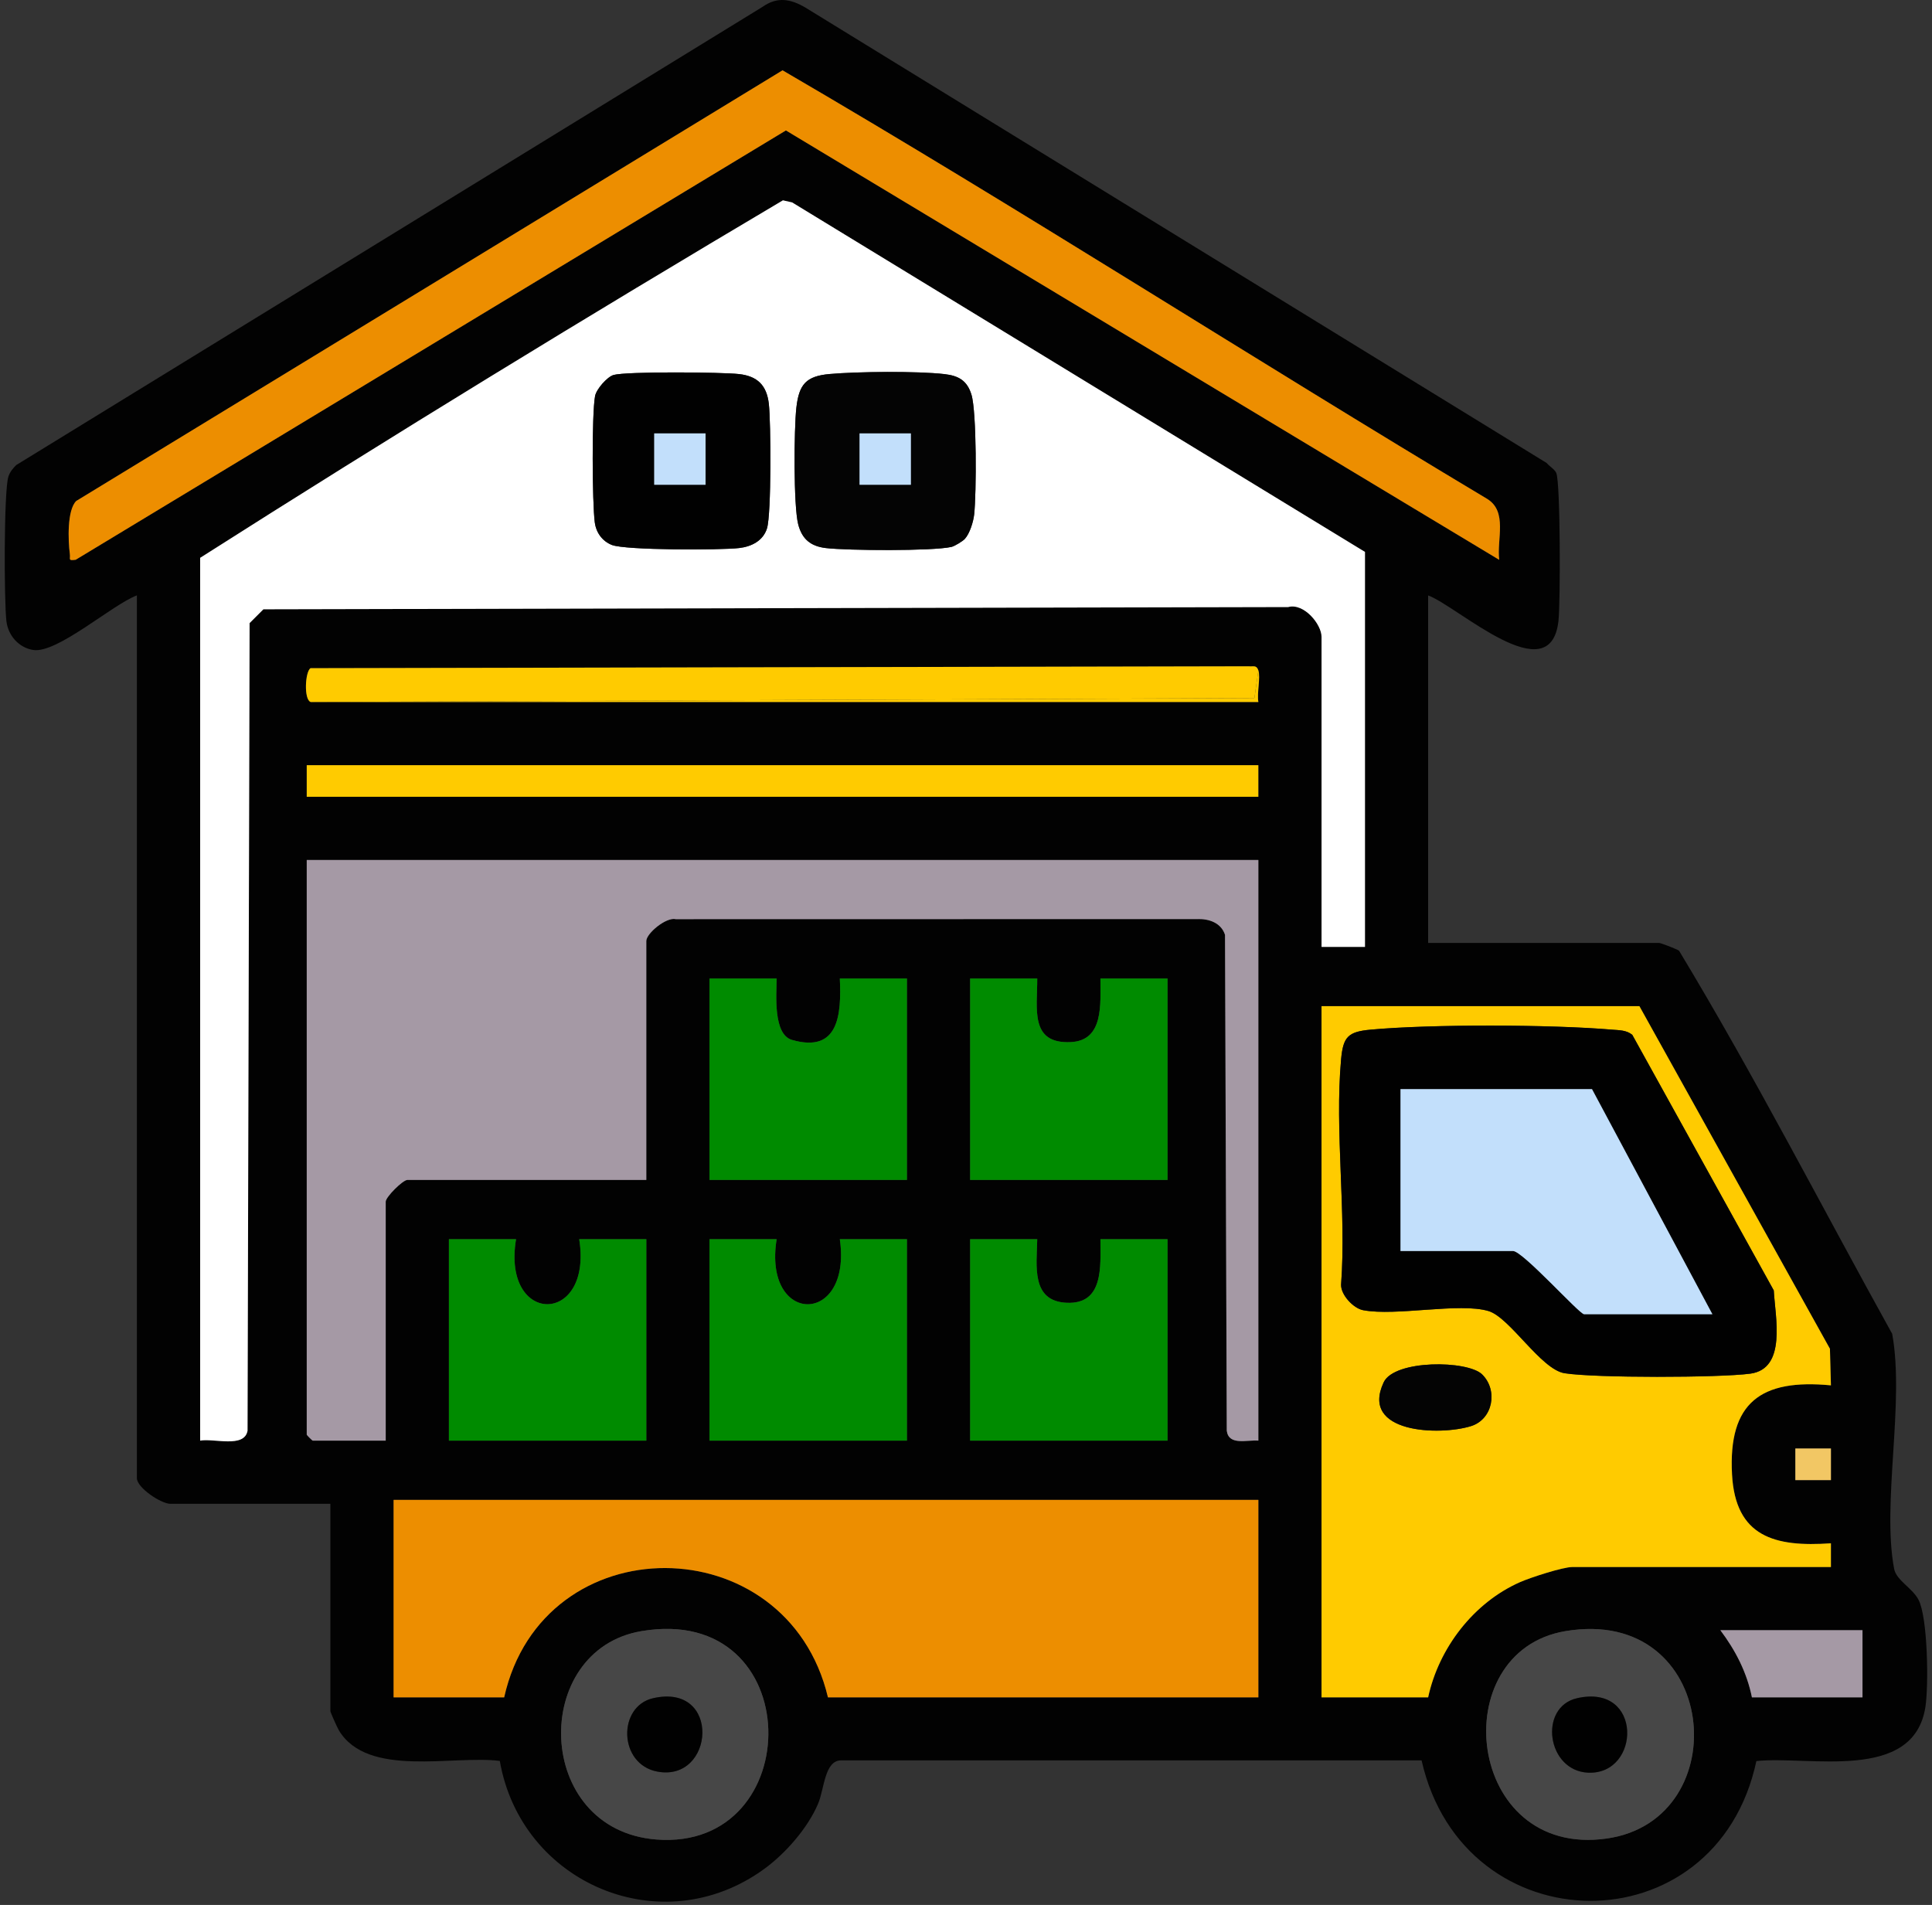
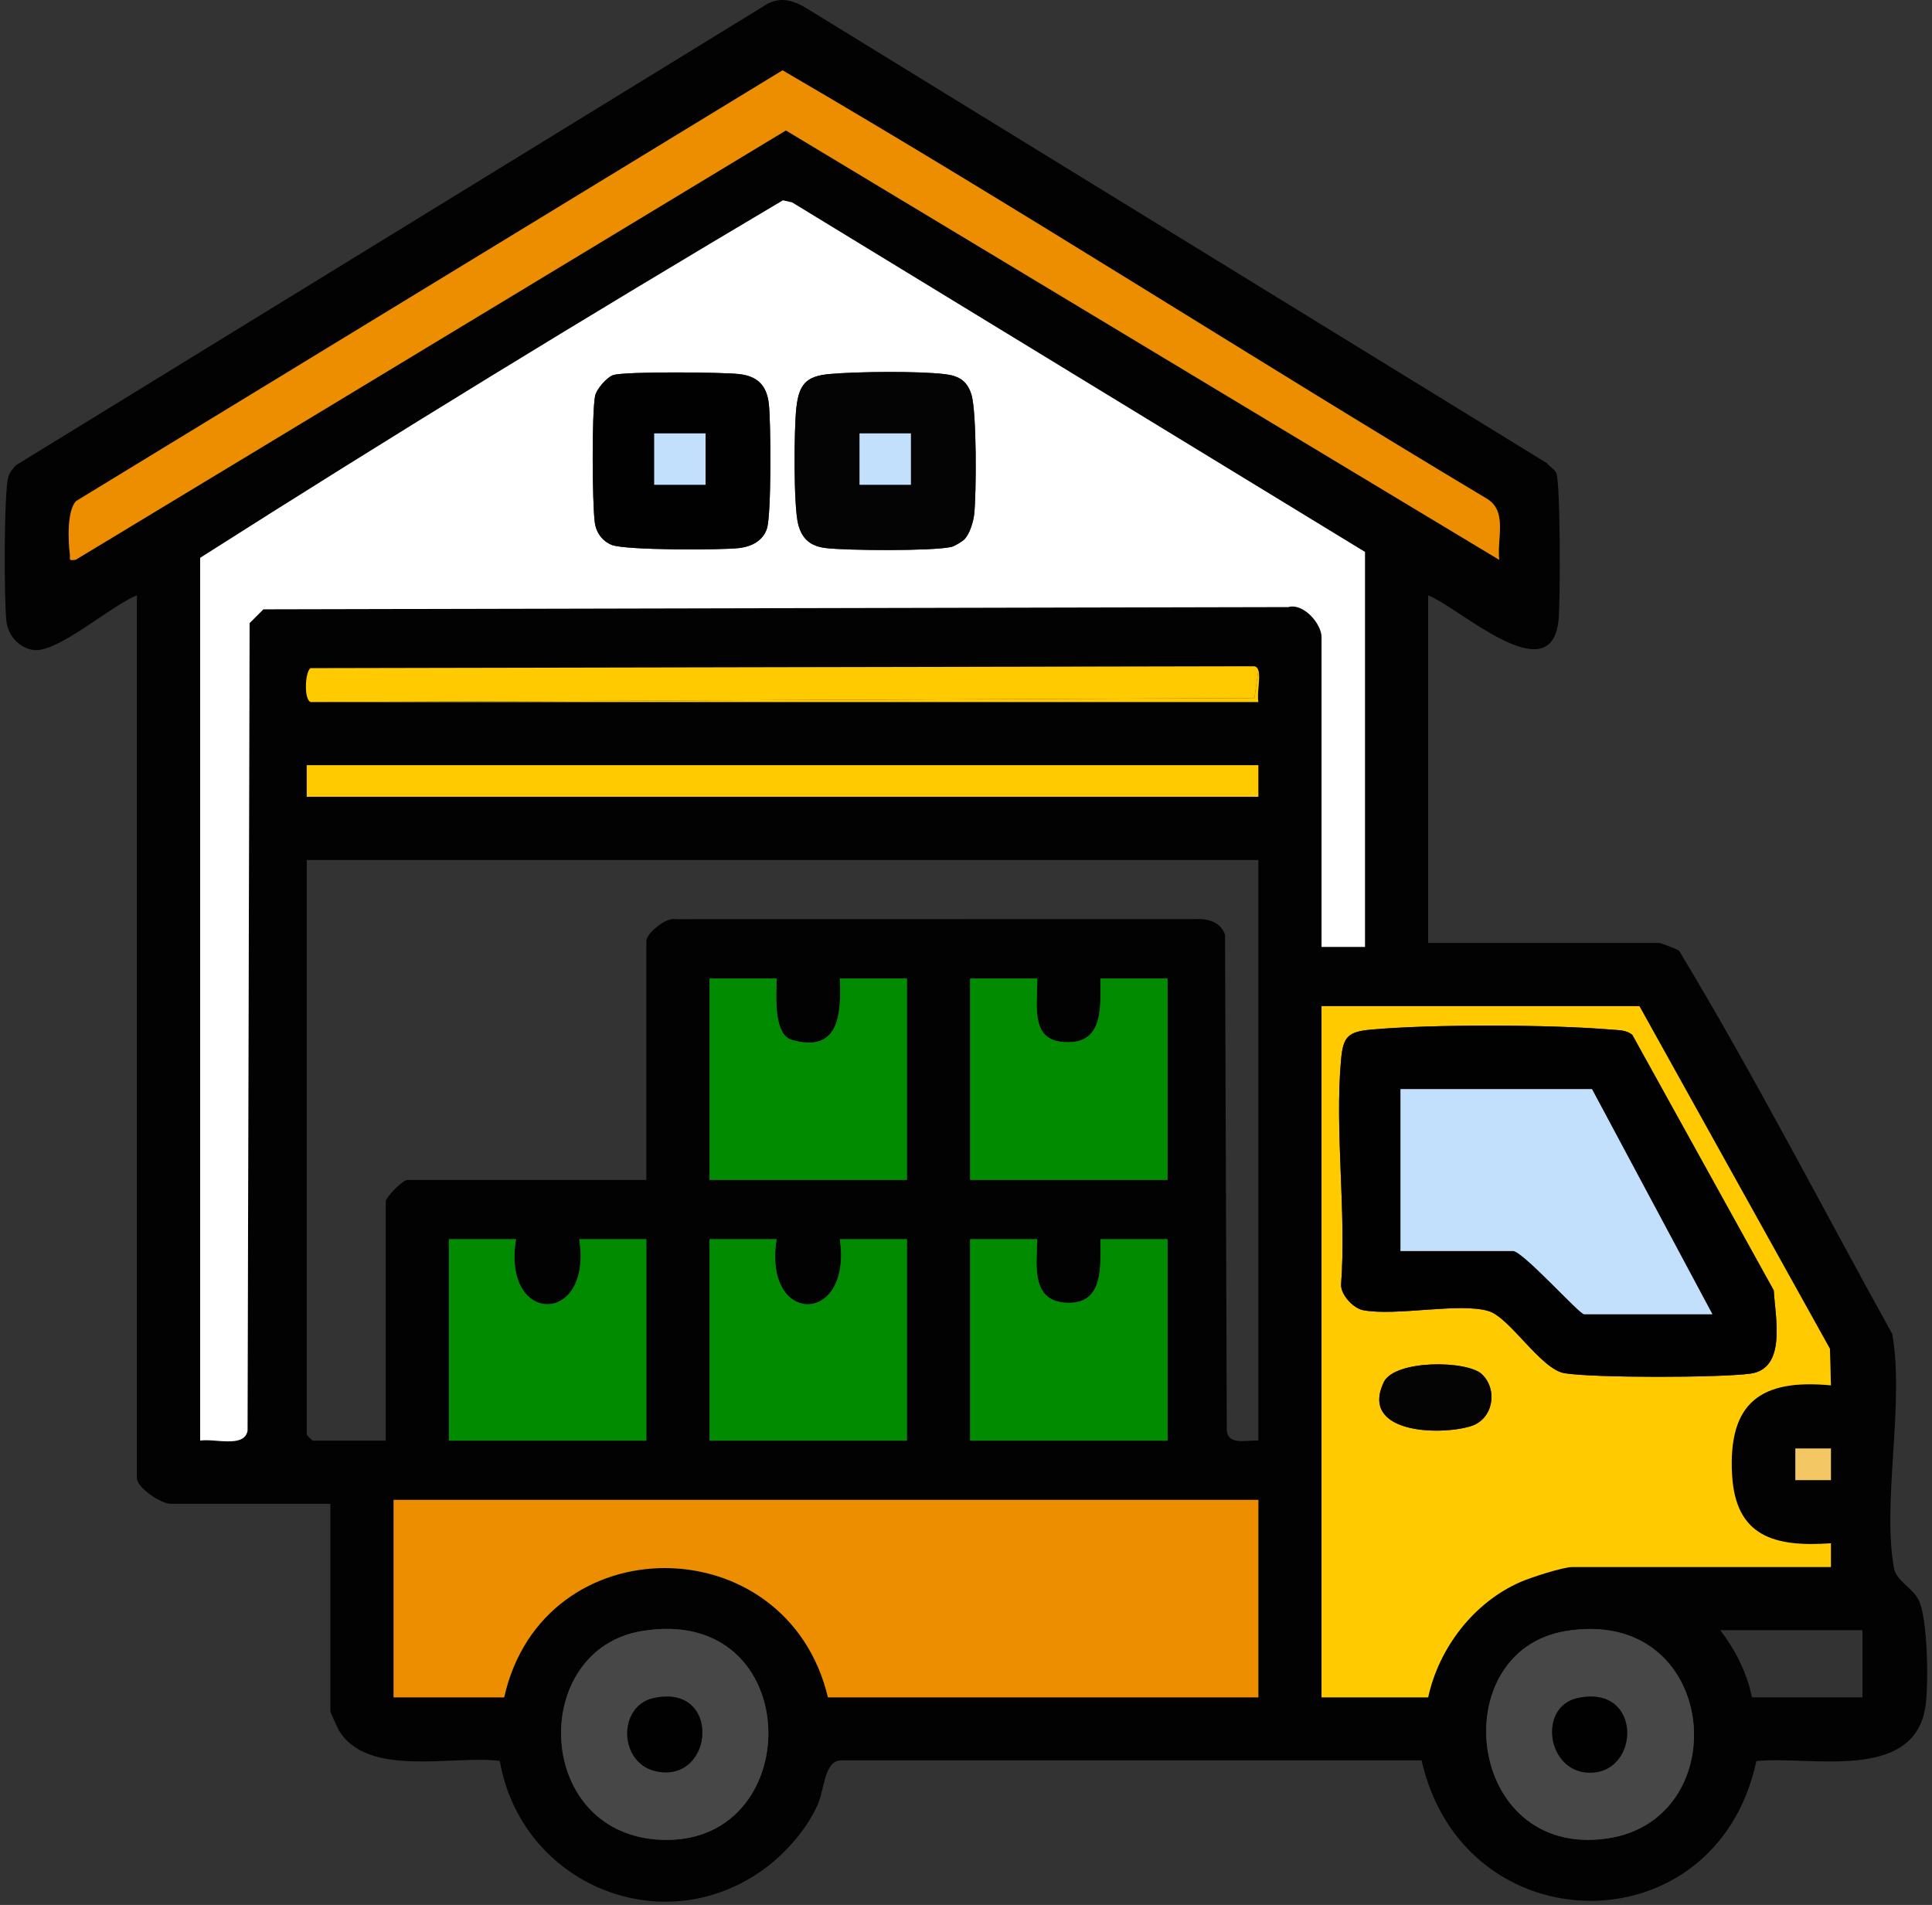
<svg xmlns="http://www.w3.org/2000/svg" width="214" height="211" viewBox="0 0 214 211" fill="none">
  <rect x="0" y="0" width="214" height="211" fill="#333333" stroke="none" />
  <path d="M158.189 65.943V104.443H183.775C183.965 104.443 185.705 105.113 185.98 105.301C194.323 119.109 201.75 133.596 209.592 147.742C210.986 155.415 208.427 166.522 209.807 173.776C210.05 175.045 211.836 175.895 212.508 177.199C213.545 179.2 213.635 186.729 213.27 189.071C211.958 197.461 200.378 194.441 194.547 195.062C190.101 215.849 162.12 215.587 157.462 194.985H93.215C91.317 194.942 91.328 198.128 90.607 199.81C89.453 202.506 87.013 205.284 84.67 206.996C73.326 215.277 57.72 208.652 55.362 195.048C50.217 194.378 40.727 196.962 37.537 191.658C37.363 191.369 36.595 189.651 36.595 189.537V166.568H18.882C17.839 166.568 15.163 164.782 15.163 163.726V65.946C12.416 66.983 6.34 72.397 3.686 71.994C2.091 71.751 0.904 70.401 0.711 68.808C0.447 66.64 0.42 54.42 0.926 52.799C1.078 52.309 1.44 51.849 1.813 51.501L84.474 0.752C86.096 -0.397 87.588 -0.119 89.216 0.842L171.313 51.28C171.612 51.637 172.219 51.993 172.385 52.394C172.851 53.505 172.848 66.85 172.622 68.8C171.71 76.729 161.455 67.139 158.178 65.946L158.189 65.943ZM166.061 62.006C165.776 59.735 167.02 56.669 164.722 55.258C138.594 39.628 112.973 23.116 86.679 7.791L8.442 55.495C7.418 56.516 7.544 59.898 7.737 61.361C7.819 61.968 7.497 62.117 8.385 62.003L87.052 14.449L166.061 62.009V62.006ZM151.193 61.132L87.743 22.422L86.722 22.19C65.007 35.062 43.461 48.233 22.17 61.788V159.568C23.722 159.287 27.059 160.425 27.419 158.476L27.647 69.017L29.177 67.487L142.686 67.239C144.428 66.763 146.382 69.143 146.382 70.54V104.882H151.193V61.132ZM34.415 77.756H139.386C139.207 76.802 139.637 75.027 139.386 74.257C139.174 73.611 138.801 73.859 138.316 73.799L34.39 74.009C33.794 74.425 33.647 77.5 34.417 77.756H34.415ZM139.384 84.756H33.979V88.255H139.384V84.756ZM139.384 95.256H33.979V158.911C33.979 158.958 34.589 159.568 34.635 159.568H42.726V133.1C42.726 132.588 44.618 130.693 45.132 130.693H71.592V104.226C71.592 103.395 73.789 101.552 74.862 101.81L132.624 101.799C133.942 101.753 135.268 102.227 135.692 103.545L135.886 158.476C136.106 160.153 138.12 159.467 139.386 159.568V95.256H139.384ZM86.025 108.381H78.591V130.693H100.459V108.381H93.024C93.207 112.376 92.923 116.662 87.735 115.188C85.617 114.587 86.012 110.17 86.025 108.381ZM114.892 108.381H107.457V130.693H129.325V108.381H121.891C121.88 111.202 122.288 115.243 118.621 115.425C114.04 115.651 114.903 111.747 114.892 108.381ZM181.589 111.444H146.38V188.006H158.189C159.37 182.536 163.23 177.504 168.383 175.236C169.519 174.737 173.106 173.569 174.155 173.569H202.803V170.941C196.594 171.377 192.225 170.239 191.852 163.309C191.422 155.35 195.039 152.7 202.806 153.446L202.697 149.394L181.592 111.444H181.589ZM57.159 137.255H49.724V159.568H71.592V137.255H64.158C65.679 146.838 55.566 146.878 57.159 137.255ZM86.025 137.255H78.591V159.568H100.459V137.255H93.024C94.423 146.857 84.482 146.876 86.025 137.255ZM114.892 137.255H107.457V159.568H129.325V137.255H121.891C121.899 140.319 122.258 144.471 118.164 144.3C114.189 144.131 114.829 140.232 114.892 137.255ZM202.803 160.439H198.861V163.943H202.803V160.439ZM139.384 166.13H43.599V188.004H55.847C60.134 168.828 87.182 168.986 91.712 188.004H139.386V166.13H139.384ZM71.04 180.671C58.746 182.756 59.113 202.675 72.689 203.748C89.51 205.077 89.515 177.534 71.04 180.671ZM173.384 180.671C159.925 182.939 162.356 205.866 177.979 203.639C192.481 201.57 190.417 177.801 173.384 180.671ZM206.301 180.567H190.556C192.233 182.795 193.496 185.243 194.054 188.004H206.301V180.567Z" fill="#020202" />
  <path d="M151.193 61.132V104.882H146.382V70.54C146.382 69.143 144.428 66.763 142.686 67.239L29.177 67.487L27.647 69.017L27.419 158.476C27.059 160.428 23.719 159.29 22.17 159.568V61.788C43.461 48.233 65.007 35.062 86.722 22.19L87.743 22.422L151.193 61.132ZM67.963 41.535C67.25 41.741 66.058 43.111 65.914 43.86C65.538 45.831 65.595 55.71 65.881 57.872C66.028 58.989 66.703 59.939 67.767 60.361C69.256 60.955 79.791 60.947 81.877 60.704C83.238 60.546 84.523 59.901 84.953 58.531C85.448 56.944 85.397 46.784 85.157 44.718C84.917 42.651 83.902 41.671 81.877 41.436C79.982 41.216 69.357 41.129 67.961 41.537L67.963 41.535ZM106.878 59.683C107.414 59.095 107.814 57.796 107.904 56.987C108.16 54.692 108.192 45.611 107.602 43.707C107.123 42.163 106.197 41.622 104.621 41.439C101.629 41.093 94.968 41.156 91.905 41.428C89.287 41.66 88.5 42.572 88.209 45.167C87.945 47.528 87.885 56.037 88.415 58.085C88.843 59.738 89.817 60.511 91.481 60.707C93.865 60.987 103.271 61.053 105.378 60.582C105.726 60.503 106.624 59.961 106.878 59.686V59.683Z" fill="white" />
-   <path d="M139.384 95.256V159.568C138.12 159.464 136.106 160.153 135.883 158.476L135.69 103.545C135.265 102.227 133.939 101.756 132.622 101.799L74.859 101.81C73.786 101.552 71.589 103.395 71.589 104.226V130.693H45.129C44.615 130.693 42.723 132.586 42.723 133.1V159.568H34.633C34.586 159.568 33.976 158.958 33.976 158.911V95.256H139.381H139.384Z" fill="#A599A5" />
  <path d="M139.384 166.13V188.004H91.709C87.18 168.986 60.132 168.828 55.844 188.004H43.597V166.13H139.381H139.384Z" fill="#ED8E00" />
  <path d="M181.589 111.444L202.694 149.394L202.803 153.446C195.037 152.7 191.419 155.35 191.849 163.309C192.222 170.239 196.591 171.377 202.803 170.941V173.569H174.155C173.106 173.569 169.519 174.735 168.383 175.236C163.23 177.504 159.37 182.539 158.189 188.006H146.38V111.444H181.589ZM180.81 114.633C180.154 114.088 179.34 114.118 178.545 114.05C171.767 113.473 158.573 113.432 151.827 114.05C149.306 114.279 148.773 114.851 148.547 117.331C147.822 125.263 149.145 134.26 148.544 142.312C148.525 143.439 149.902 144.918 150.983 145.122C154.642 145.819 161.66 144.251 164.88 145.22C167.246 145.934 170.689 151.693 173.302 152.107C176.659 152.64 190.398 152.613 193.858 152.156C197.93 151.616 196.637 145.901 196.471 142.933L180.808 114.638L180.81 114.633ZM164.191 152.254C162.585 150.644 154.451 150.59 153.267 153.109C150.602 158.767 159.463 159.045 162.931 157.966C165.359 157.209 165.952 154.021 164.191 152.256V152.254Z" fill="#FFCB00" />
  <path d="M166.061 62.006L87.052 14.446L8.385 62C7.495 62.115 7.816 61.965 7.737 61.358C7.541 59.895 7.418 56.511 8.442 55.492L86.679 7.789C112.973 23.116 138.594 39.626 164.722 55.255C167.022 56.666 165.776 59.735 166.061 62.003V62.006Z" fill="#ED8E00" />
  <path d="M86.025 137.255C84.482 146.876 94.421 146.857 93.024 137.255H100.459V159.568H78.591V137.255H86.025Z" fill="#008B00" />
  <path d="M86.025 108.381C86.009 110.17 85.614 114.587 87.735 115.188C92.923 116.661 93.207 112.376 93.024 108.381H100.459V130.693H78.591V108.381H86.025Z" fill="#008B00" />
  <path d="M57.159 137.255C55.566 146.878 65.68 146.838 64.158 137.255H71.592V159.568H49.724V137.255H57.159Z" fill="#008B00" />
  <path d="M114.892 137.255C114.829 140.232 114.189 144.131 118.164 144.3C122.258 144.474 121.899 140.321 121.891 137.255H129.325V159.568H107.457V137.255H114.892Z" fill="#008B00" />
  <path d="M114.892 108.381C114.903 111.744 114.037 115.651 118.621 115.425C122.291 115.243 121.88 111.205 121.891 108.381H129.325V130.693H107.457V108.381H114.892Z" fill="#008B00" />
  <path d="M173.384 180.671C190.417 177.798 192.481 201.569 177.979 203.639C162.356 205.866 159.926 182.941 173.384 180.671ZM174.683 188.099C170.398 189.076 171.318 196.145 175.91 196.347C181.758 196.603 182.003 186.43 174.683 188.099Z" fill="#474747" />
  <path d="M71.04 180.671C89.518 177.534 89.51 205.077 72.689 203.748C59.114 202.675 58.746 182.756 71.04 180.671ZM72.338 188.099C68.399 188.998 68.497 195.397 72.79 196.224C79.157 197.45 79.936 186.364 72.338 188.099Z" fill="#474747" />
  <path d="M139.381 84.756H33.976V88.255H139.381V84.756Z" fill="#FFCB00" />
  <path d="M139.384 74.257L138.948 77.323L34.415 77.758C33.644 77.502 33.791 74.428 34.388 74.011L138.314 73.802C138.798 73.862 139.171 73.614 139.384 74.259V74.257Z" fill="#FFCB00" />
-   <path d="M206.301 180.567V188.004H194.054C193.496 185.24 192.233 182.792 190.556 180.567H206.301Z" fill="#A599A5" />
  <path d="M139.384 74.256C139.637 75.027 139.207 76.805 139.384 77.758H34.412L138.945 77.32L139.381 74.254L139.384 74.256Z" fill="#FFCB00" />
  <path d="M202.806 160.439H198.864V163.943H202.806V160.439Z" fill="#F2C764" />
  <path d="M106.878 59.683C106.627 59.958 105.726 60.5 105.378 60.579C103.273 61.05 93.868 60.987 91.481 60.704C89.817 60.508 88.843 59.735 88.415 58.082C87.885 56.034 87.945 47.525 88.209 45.164C88.5 42.566 89.287 41.657 91.905 41.425C94.968 41.153 101.629 41.091 104.621 41.436C106.197 41.619 107.123 42.163 107.602 43.705C108.192 45.608 108.16 54.692 107.904 56.985C107.814 57.793 107.414 59.095 106.878 59.68V59.683ZM100.897 48.004H95.207V53.695H100.897V48.004Z" fill="#040404" />
  <path d="M67.963 41.535C69.357 41.129 79.985 41.216 81.879 41.434C83.905 41.668 84.928 42.705 85.16 44.715C85.391 46.724 85.451 56.941 84.956 58.529C84.528 59.898 83.243 60.544 81.879 60.702C79.791 60.944 69.259 60.952 67.77 60.358C66.708 59.936 66.033 58.986 65.884 57.87C65.598 55.708 65.541 45.829 65.916 43.857C66.058 43.108 67.253 41.739 67.966 41.532L67.963 41.535ZM78.153 48.004H72.463V53.695H78.153V48.004Z" fill="#010101" />
  <path d="M180.81 114.633L196.474 142.927C196.637 145.898 197.93 151.611 193.861 152.15C190.401 152.608 176.662 152.635 173.305 152.101C170.689 151.687 167.248 145.928 164.883 145.215C161.66 144.245 154.642 145.814 150.986 145.117C149.905 144.91 148.53 143.431 148.547 142.306C149.148 134.255 147.825 125.258 148.549 117.326C148.775 114.845 149.309 114.273 151.83 114.045C158.575 113.429 171.77 113.47 178.548 114.045C179.343 114.113 180.157 114.083 180.813 114.627L180.81 114.633ZM189.679 145.569L176.341 120.632H155.129V138.568H167.594C168.677 138.568 174.941 145.569 175.467 145.569H189.682H189.679Z" fill="#010101" />
  <path d="M164.191 152.254C165.953 154.018 165.359 157.209 162.931 157.964C159.463 159.042 150.602 158.764 153.267 153.106C154.454 150.587 162.588 150.644 164.191 152.251V152.254Z" fill="#040404" />
  <path d="M174.683 188.099C182.005 186.43 181.758 196.6 175.91 196.347C171.318 196.145 170.395 189.076 174.683 188.099Z" fill="#010101" />
  <path d="M72.338 188.099C79.936 186.364 79.16 197.45 72.79 196.224C68.497 195.396 68.399 189 72.338 188.099Z" fill="#010101" />
  <path d="M100.897 48.004H95.207V53.695H100.897V48.004Z" fill="#C2DFFB" />
  <path d="M78.153 48.004H72.463V53.695H78.153V48.004Z" fill="#C2DFFB" />
  <path d="M189.679 145.569H175.464C174.939 145.569 168.675 138.568 167.591 138.568H155.126V120.632H176.338L189.677 145.569H189.679Z" fill="#C2DFFB" />
</svg>